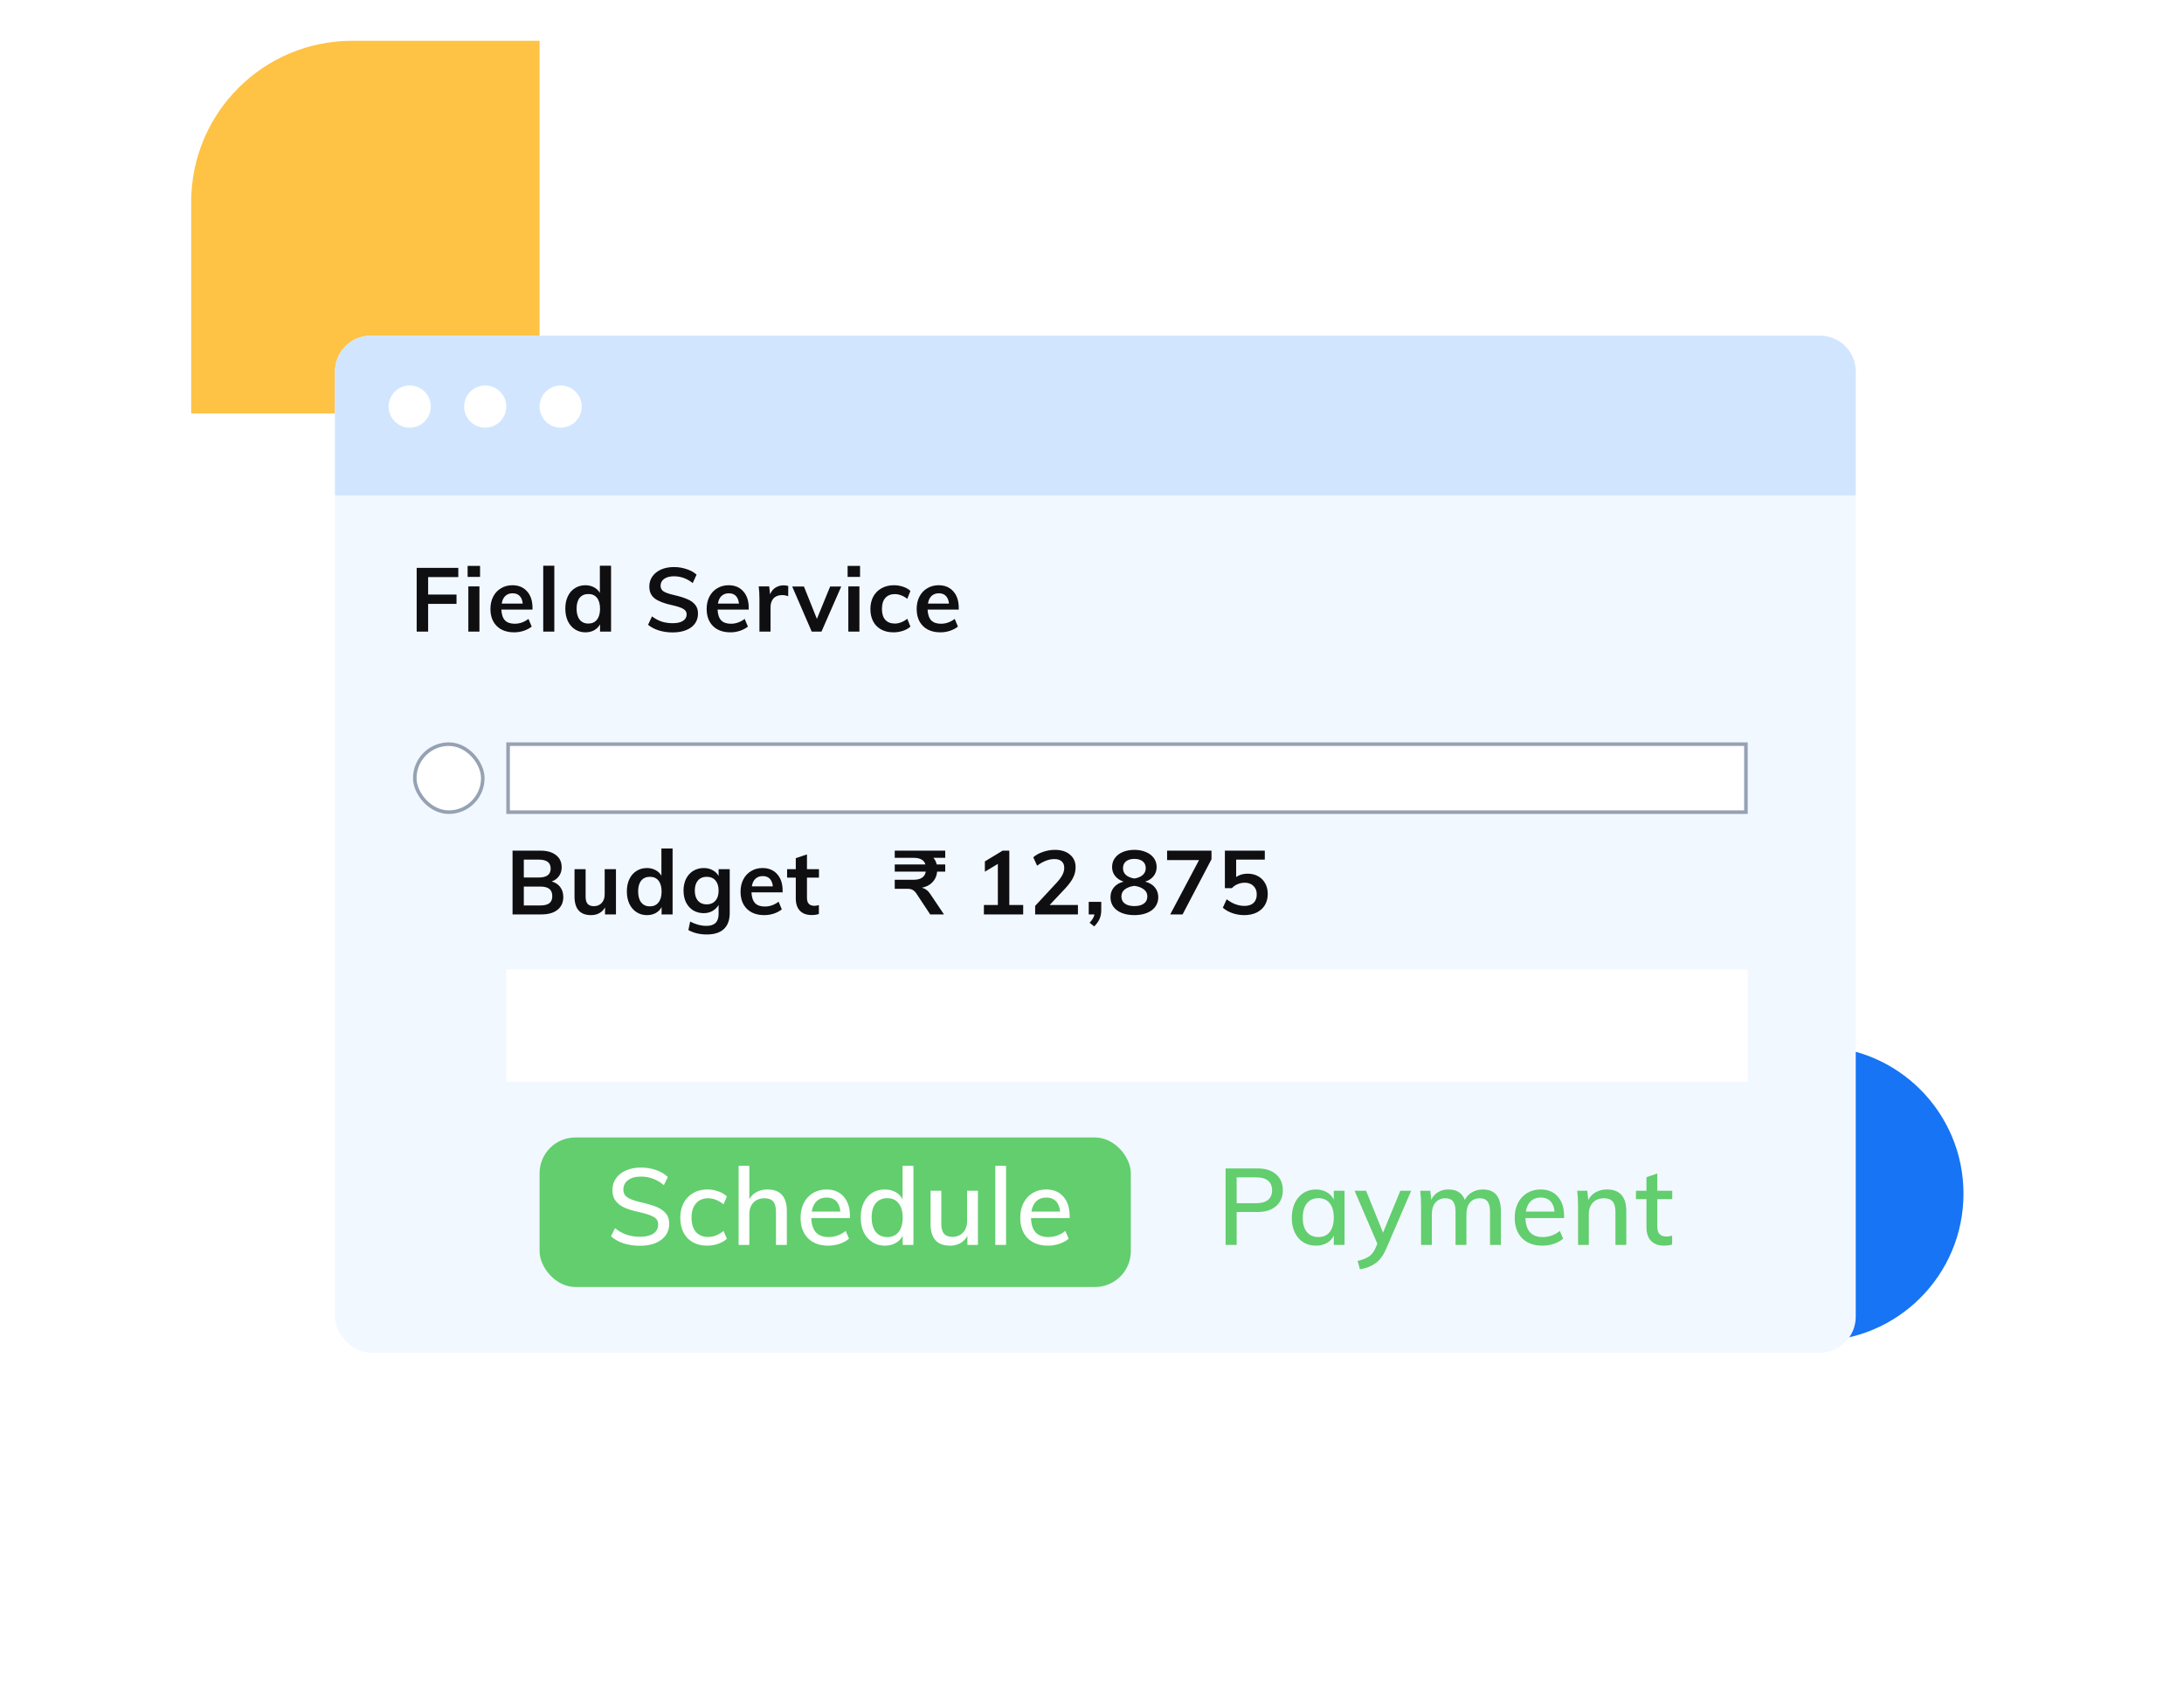
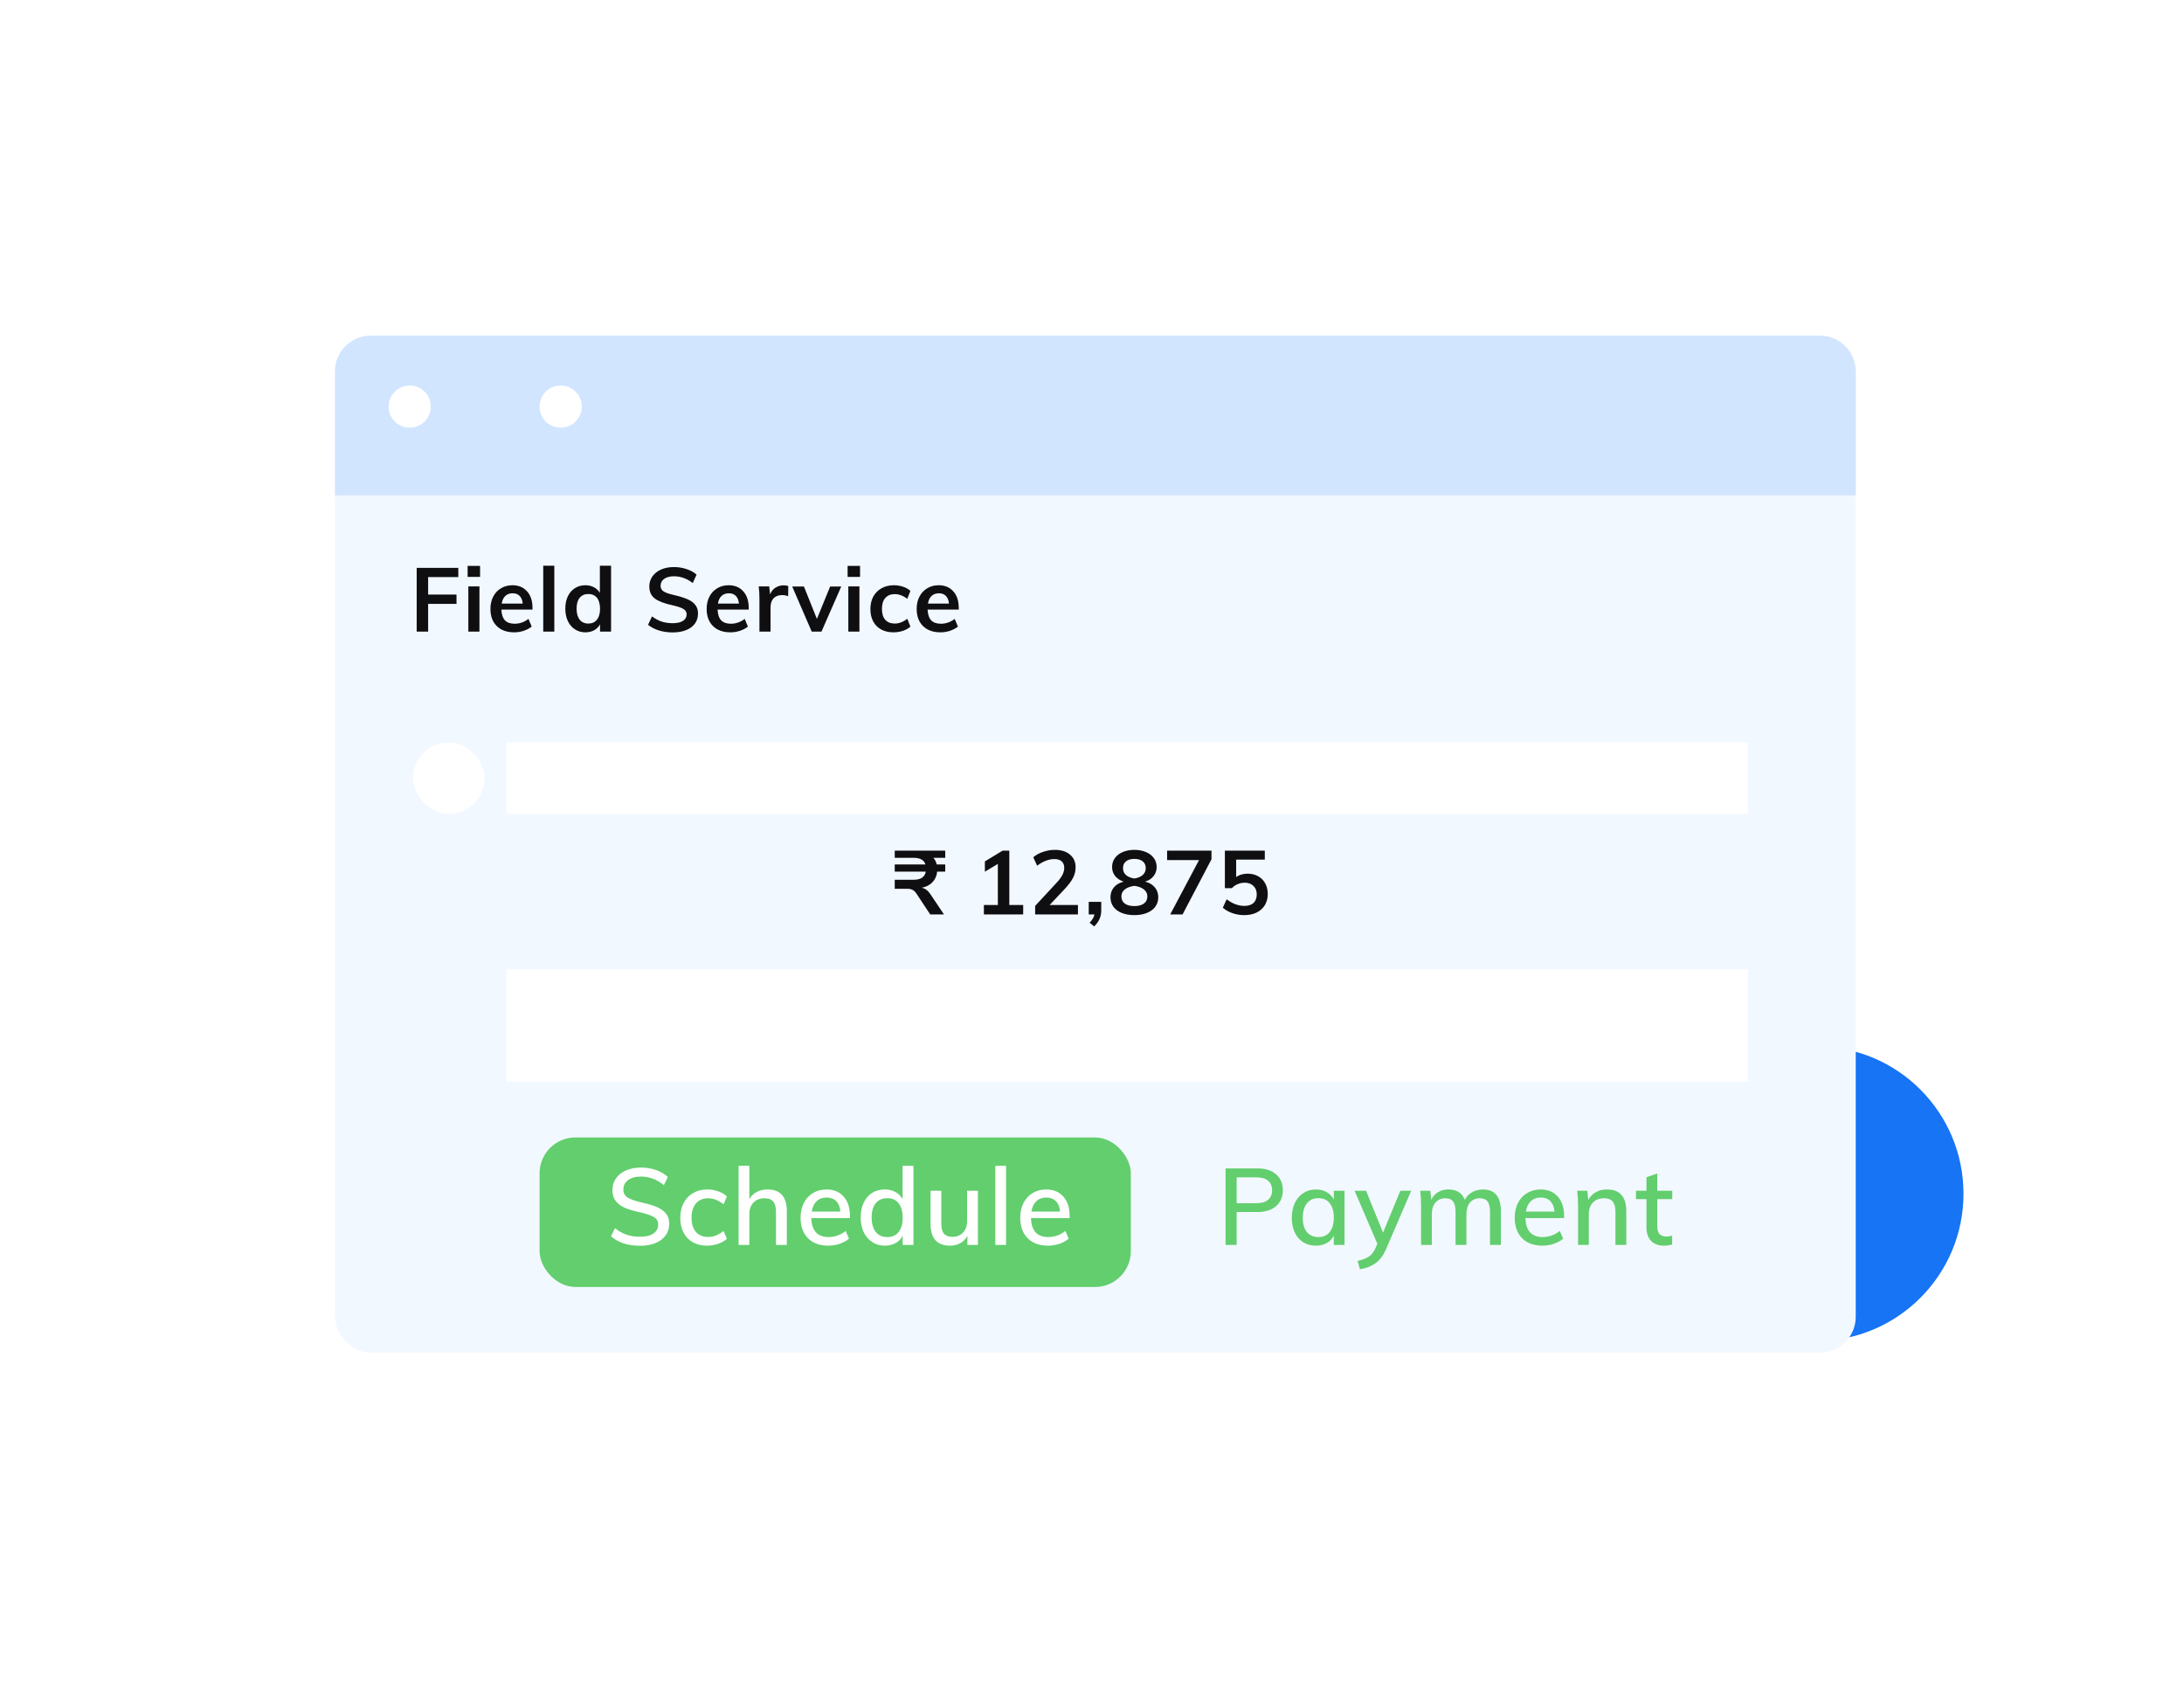
<svg xmlns="http://www.w3.org/2000/svg" width="122" height="94" viewBox="0 0 122 94" fill="none">
  <circle cx="101.455" cy="66.664" r="8.227" fill="#1674F5" />
-   <path d="M10.68 11.277C10.68 6.307 14.709 2.277 19.68 2.277H30.141V23.093H10.68V11.277Z" fill="#FEC245" />
  <g filter="url(#filter0_d)">
    <rect x="18.711" y="10.746" width="84.952" height="56.792" rx="2" fill="#F2F8FF" />
    <rect x="30.141" y="55.523" width="33.028" height="8.35" rx="2" fill="#62CE6E" />
    <path d="M35.752 61.571C35.42 61.571 35.116 61.527 34.84 61.439C34.568 61.351 34.332 61.219 34.132 61.043L34.354 60.587C34.562 60.755 34.778 60.877 35.002 60.953C35.226 61.029 35.478 61.067 35.758 61.067C36.078 61.067 36.326 61.007 36.502 60.887C36.678 60.767 36.766 60.597 36.766 60.377C36.766 60.193 36.684 60.055 36.52 59.963C36.356 59.867 36.096 59.779 35.74 59.699C35.4 59.627 35.122 59.545 34.906 59.453C34.69 59.357 34.52 59.231 34.396 59.075C34.272 58.915 34.21 58.711 34.21 58.463C34.21 58.215 34.276 57.997 34.408 57.809C34.54 57.617 34.726 57.469 34.966 57.365C35.21 57.257 35.49 57.203 35.806 57.203C36.106 57.203 36.386 57.249 36.646 57.341C36.91 57.433 37.13 57.563 37.306 57.731L37.084 58.187C36.888 58.023 36.686 57.903 36.478 57.827C36.27 57.747 36.048 57.707 35.812 57.707C35.504 57.707 35.262 57.773 35.086 57.905C34.91 58.033 34.822 58.209 34.822 58.433C34.822 58.625 34.898 58.771 35.05 58.871C35.206 58.971 35.454 59.061 35.794 59.141C36.15 59.221 36.438 59.305 36.658 59.393C36.878 59.481 37.054 59.601 37.186 59.753C37.318 59.905 37.384 60.101 37.384 60.341C37.384 60.589 37.318 60.805 37.186 60.989C37.054 61.173 36.864 61.317 36.616 61.421C36.372 61.521 36.084 61.571 35.752 61.571ZM39.495 61.565C39.191 61.565 38.925 61.501 38.697 61.373C38.473 61.245 38.301 61.065 38.181 60.833C38.061 60.597 38.001 60.323 38.001 60.011C38.001 59.699 38.063 59.423 38.187 59.183C38.315 58.943 38.493 58.757 38.721 58.625C38.949 58.493 39.215 58.427 39.519 58.427C39.731 58.427 39.935 58.463 40.131 58.535C40.327 58.603 40.485 58.697 40.605 58.817L40.419 59.255C40.135 59.031 39.849 58.919 39.561 58.919C39.269 58.919 39.041 59.015 38.877 59.207C38.713 59.395 38.631 59.661 38.631 60.005C38.631 60.349 38.713 60.615 38.877 60.803C39.041 60.987 39.269 61.079 39.561 61.079C39.857 61.079 40.143 60.967 40.419 60.743L40.605 61.181C40.477 61.301 40.313 61.395 40.113 61.463C39.917 61.531 39.711 61.565 39.495 61.565ZM42.867 58.427C43.591 58.427 43.953 58.831 43.953 59.639V61.523H43.347V59.675C43.347 59.411 43.295 59.219 43.191 59.099C43.091 58.979 42.929 58.919 42.705 58.919C42.449 58.919 42.243 58.999 42.087 59.159C41.935 59.319 41.859 59.533 41.859 59.801V61.523H41.259V57.107H41.859V58.967C41.959 58.791 42.097 58.657 42.273 58.565C42.449 58.473 42.647 58.427 42.867 58.427ZM47.48 60.023H45.32C45.34 60.731 45.662 61.085 46.286 61.085C46.634 61.085 46.952 60.971 47.24 60.743L47.426 61.175C47.29 61.295 47.116 61.391 46.904 61.463C46.696 61.531 46.486 61.565 46.274 61.565C45.79 61.565 45.41 61.427 45.134 61.151C44.858 60.871 44.72 60.489 44.72 60.005C44.72 59.697 44.78 59.423 44.9 59.183C45.024 58.943 45.196 58.757 45.416 58.625C45.636 58.493 45.886 58.427 46.166 58.427C46.574 58.427 46.894 58.559 47.126 58.823C47.362 59.087 47.48 59.453 47.48 59.921V60.023ZM46.178 58.877C45.95 58.877 45.764 58.945 45.62 59.081C45.476 59.217 45.384 59.411 45.344 59.663H46.946C46.922 59.407 46.844 59.213 46.712 59.081C46.58 58.945 46.402 58.877 46.178 58.877ZM51.025 57.107V61.523H50.425V61.007C50.337 61.187 50.205 61.325 50.029 61.421C49.857 61.517 49.655 61.565 49.423 61.565C49.163 61.565 48.931 61.499 48.727 61.367C48.523 61.235 48.363 61.051 48.247 60.815C48.135 60.575 48.079 60.299 48.079 59.987C48.079 59.675 48.135 59.401 48.247 59.165C48.359 58.929 48.515 58.747 48.715 58.619C48.919 58.491 49.155 58.427 49.423 58.427C49.651 58.427 49.851 58.475 50.023 58.571C50.199 58.667 50.331 58.803 50.419 58.979V57.107H51.025ZM49.561 61.085C49.837 61.085 50.049 60.991 50.197 60.803C50.349 60.611 50.425 60.343 50.425 59.999C50.425 59.655 50.349 59.389 50.197 59.201C50.049 59.009 49.839 58.913 49.567 58.913C49.291 58.913 49.075 59.007 48.919 59.195C48.767 59.383 48.691 59.647 48.691 59.987C48.691 60.331 48.767 60.601 48.919 60.797C49.075 60.989 49.289 61.085 49.561 61.085ZM54.628 58.499V61.523H54.04V61.019C53.944 61.195 53.812 61.331 53.644 61.427C53.476 61.519 53.286 61.565 53.074 61.565C52.346 61.565 51.982 61.161 51.982 60.353V58.499H52.582V60.347C52.582 60.595 52.632 60.779 52.732 60.899C52.836 61.015 52.992 61.073 53.2 61.073C53.448 61.073 53.646 60.993 53.794 60.833C53.946 60.673 54.022 60.461 54.022 60.197V58.499H54.628ZM55.599 57.107H56.199V61.523H55.599V57.107ZM59.752 60.023H57.592C57.612 60.731 57.934 61.085 58.558 61.085C58.906 61.085 59.224 60.971 59.512 60.743L59.698 61.175C59.562 61.295 59.388 61.391 59.176 61.463C58.968 61.531 58.758 61.565 58.546 61.565C58.062 61.565 57.682 61.427 57.406 61.151C57.13 60.871 56.992 60.489 56.992 60.005C56.992 59.697 57.052 59.423 57.172 59.183C57.296 58.943 57.468 58.757 57.688 58.625C57.908 58.493 58.158 58.427 58.438 58.427C58.846 58.427 59.166 58.559 59.398 58.823C59.634 59.087 59.752 59.453 59.752 59.921V60.023ZM58.45 58.877C58.222 58.877 58.036 58.945 57.892 59.081C57.748 59.217 57.656 59.411 57.616 59.663H59.218C59.194 59.407 59.116 59.213 58.984 59.081C58.852 58.945 58.674 58.877 58.45 58.877Z" fill="white" />
    <path d="M68.462 57.251H70.238C70.686 57.251 71.034 57.361 71.282 57.581C71.534 57.797 71.66 58.093 71.66 58.469C71.66 58.845 71.532 59.143 71.276 59.363C71.024 59.579 70.678 59.687 70.238 59.687H69.08V61.523H68.462V57.251ZM70.166 59.195C70.462 59.195 70.684 59.133 70.832 59.009C70.984 58.885 71.06 58.705 71.06 58.469C71.06 58.237 70.984 58.059 70.832 57.935C70.684 57.811 70.462 57.749 70.166 57.749H69.08V59.195H70.166ZM75.107 58.499V61.523H74.507V61.007C74.419 61.187 74.287 61.325 74.111 61.421C73.939 61.517 73.737 61.565 73.505 61.565C73.237 61.565 73.001 61.501 72.797 61.373C72.597 61.245 72.441 61.065 72.329 60.833C72.217 60.597 72.161 60.323 72.161 60.011C72.161 59.699 72.217 59.423 72.329 59.183C72.445 58.943 72.605 58.757 72.809 58.625C73.013 58.493 73.245 58.427 73.505 58.427C73.737 58.427 73.939 58.477 74.111 58.577C74.283 58.673 74.415 58.811 74.507 58.991V58.499H75.107ZM73.649 61.085C73.921 61.085 74.131 60.991 74.279 60.803C74.431 60.611 74.507 60.343 74.507 59.999C74.507 59.651 74.431 59.383 74.279 59.195C74.131 59.007 73.919 58.913 73.643 58.913C73.371 58.913 73.157 59.011 73.001 59.207C72.849 59.399 72.773 59.667 72.773 60.011C72.773 60.351 72.849 60.615 73.001 60.803C73.157 60.991 73.373 61.085 73.649 61.085ZM78.83 58.499L77.42 61.769C77.264 62.125 77.068 62.385 76.832 62.549C76.6 62.717 76.312 62.829 75.968 62.885L75.836 62.417C76.12 62.353 76.334 62.269 76.478 62.165C76.626 62.065 76.744 61.913 76.832 61.709L76.94 61.457L75.668 58.499H76.31L77.258 60.839L78.224 58.499H78.83ZM82.832 58.427C83.504 58.427 83.841 58.831 83.841 59.639V61.523H83.234V59.669C83.234 59.409 83.189 59.219 83.097 59.099C83.008 58.979 82.865 58.919 82.665 58.919C82.433 58.919 82.249 58.999 82.112 59.159C81.981 59.319 81.915 59.537 81.915 59.813V61.523H81.308V59.669C81.308 59.409 81.263 59.219 81.171 59.099C81.082 58.979 80.939 58.919 80.739 58.919C80.507 58.919 80.323 58.999 80.186 59.159C80.05 59.319 79.983 59.537 79.983 59.813V61.523H79.382V59.351C79.382 59.035 79.367 58.751 79.335 58.499H79.898L79.953 59.003C80.04 58.819 80.166 58.677 80.331 58.577C80.495 58.477 80.686 58.427 80.906 58.427C81.374 58.427 81.68 58.621 81.825 59.009C81.916 58.829 82.05 58.687 82.227 58.583C82.406 58.479 82.609 58.427 82.832 58.427ZM87.373 60.023H85.213C85.233 60.731 85.555 61.085 86.179 61.085C86.527 61.085 86.845 60.971 87.133 60.743L87.319 61.175C87.183 61.295 87.009 61.391 86.797 61.463C86.589 61.531 86.379 61.565 86.167 61.565C85.683 61.565 85.303 61.427 85.027 61.151C84.751 60.871 84.613 60.489 84.613 60.005C84.613 59.697 84.673 59.423 84.793 59.183C84.917 58.943 85.089 58.757 85.309 58.625C85.529 58.493 85.779 58.427 86.059 58.427C86.467 58.427 86.787 58.559 87.019 58.823C87.255 59.087 87.373 59.453 87.373 59.921V60.023ZM86.071 58.877C85.843 58.877 85.657 58.945 85.513 59.081C85.369 59.217 85.277 59.411 85.237 59.663H86.839C86.815 59.407 86.737 59.213 86.605 59.081C86.473 58.945 86.295 58.877 86.071 58.877ZM89.76 58.427C90.484 58.427 90.846 58.831 90.846 59.639V61.523H90.24V59.675C90.24 59.411 90.188 59.219 90.084 59.099C89.984 58.979 89.822 58.919 89.598 58.919C89.342 58.919 89.136 58.999 88.98 59.159C88.828 59.319 88.752 59.533 88.752 59.801V61.523H88.152V59.351C88.152 59.035 88.136 58.751 88.104 58.499H88.668L88.722 59.021C88.818 58.829 88.956 58.683 89.136 58.583C89.32 58.479 89.528 58.427 89.76 58.427ZM92.579 58.967V60.485C92.579 60.693 92.623 60.841 92.711 60.929C92.803 61.013 92.929 61.055 93.089 61.055C93.193 61.055 93.299 61.039 93.407 61.007V61.499C93.275 61.543 93.125 61.565 92.957 61.565C92.645 61.565 92.403 61.477 92.231 61.301C92.059 61.125 91.973 60.869 91.973 60.533V58.967H91.385V58.499H91.973V57.743L92.579 57.533V58.499H93.413V58.967H92.579Z" fill="#62CE6E" />
    <path d="M23.276 23.713H25.601V24.228H23.916V25.203H25.501V25.723H23.916V27.273H23.276V23.713ZM26.162 24.748H26.782V27.273H26.162V24.748ZM26.817 23.603V24.218H26.122V23.603H26.817ZM29.746 26.043H28.006C28.019 26.313 28.086 26.513 28.206 26.643C28.329 26.77 28.511 26.833 28.751 26.833C29.027 26.833 29.284 26.743 29.521 26.563L29.701 26.993C29.581 27.09 29.432 27.168 29.256 27.228C29.082 27.285 28.906 27.313 28.726 27.313C28.312 27.313 27.987 27.197 27.751 26.963C27.514 26.73 27.396 26.41 27.396 26.003C27.396 25.747 27.447 25.518 27.551 25.318C27.654 25.118 27.799 24.963 27.986 24.853C28.172 24.74 28.384 24.683 28.621 24.683C28.967 24.683 29.241 24.797 29.441 25.023C29.644 25.247 29.746 25.555 29.746 25.948V26.043ZM28.636 25.133C28.469 25.133 28.332 25.183 28.226 25.283C28.122 25.38 28.056 25.522 28.026 25.708H29.201C29.181 25.518 29.122 25.375 29.026 25.278C28.932 25.182 28.802 25.133 28.636 25.133ZM30.345 23.593H30.965V27.273H30.345V23.593ZM34.134 23.593V27.273H33.519V26.868C33.442 27.008 33.332 27.118 33.189 27.198C33.045 27.275 32.882 27.313 32.699 27.313C32.482 27.313 32.289 27.258 32.119 27.148C31.949 27.038 31.815 26.883 31.719 26.683C31.625 26.48 31.579 26.248 31.579 25.988C31.579 25.728 31.625 25.5 31.719 25.303C31.812 25.107 31.944 24.955 32.114 24.848C32.284 24.738 32.479 24.683 32.699 24.683C32.879 24.683 33.039 24.722 33.179 24.798C33.322 24.872 33.432 24.977 33.509 25.113V23.593H34.134ZM32.864 26.823C33.07 26.823 33.23 26.752 33.344 26.608C33.46 26.465 33.519 26.262 33.519 25.998C33.519 25.735 33.462 25.532 33.349 25.388C33.235 25.245 33.075 25.173 32.869 25.173C32.659 25.173 32.495 25.245 32.379 25.388C32.265 25.528 32.209 25.728 32.209 25.988C32.209 26.252 32.265 26.457 32.379 26.603C32.495 26.75 32.657 26.823 32.864 26.823ZM37.576 27.318C37.303 27.318 37.046 27.282 36.806 27.208C36.57 27.135 36.368 27.03 36.201 26.893L36.421 26.423C36.595 26.553 36.775 26.65 36.961 26.713C37.151 26.773 37.358 26.803 37.581 26.803C37.828 26.803 38.018 26.76 38.151 26.673C38.288 26.587 38.356 26.465 38.356 26.308C38.356 26.175 38.293 26.073 38.166 26.003C38.043 25.93 37.838 25.862 37.551 25.798C37.105 25.702 36.78 25.577 36.576 25.423C36.373 25.27 36.271 25.047 36.271 24.753C36.271 24.543 36.328 24.357 36.441 24.193C36.555 24.03 36.715 23.902 36.921 23.808C37.131 23.715 37.373 23.668 37.646 23.668C37.896 23.668 38.133 23.707 38.356 23.783C38.583 23.857 38.768 23.96 38.911 24.093L38.696 24.563C38.38 24.31 38.03 24.183 37.646 24.183C37.416 24.183 37.235 24.232 37.101 24.328C36.968 24.422 36.901 24.55 36.901 24.713C36.901 24.853 36.96 24.96 37.076 25.033C37.196 25.107 37.4 25.175 37.686 25.238C37.983 25.308 38.225 25.385 38.411 25.468C38.598 25.548 38.741 25.653 38.841 25.783C38.941 25.91 38.991 26.07 38.991 26.263C38.991 26.477 38.935 26.663 38.821 26.823C38.708 26.98 38.545 27.102 38.331 27.188C38.118 27.275 37.866 27.318 37.576 27.318ZM41.824 26.043H40.084C40.097 26.313 40.164 26.513 40.284 26.643C40.407 26.77 40.589 26.833 40.829 26.833C41.106 26.833 41.362 26.743 41.599 26.563L41.779 26.993C41.659 27.09 41.511 27.168 41.334 27.228C41.161 27.285 40.984 27.313 40.804 27.313C40.391 27.313 40.066 27.197 39.829 26.963C39.593 26.73 39.474 26.41 39.474 26.003C39.474 25.747 39.526 25.518 39.629 25.318C39.733 25.118 39.877 24.963 40.064 24.853C40.251 24.74 40.462 24.683 40.699 24.683C41.046 24.683 41.319 24.797 41.519 25.023C41.722 25.247 41.824 25.555 41.824 25.948V26.043ZM40.714 25.133C40.547 25.133 40.411 25.183 40.304 25.283C40.201 25.38 40.134 25.522 40.104 25.708H41.279C41.259 25.518 41.201 25.375 41.104 25.278C41.011 25.182 40.881 25.133 40.714 25.133ZM43.783 24.688C43.88 24.688 43.963 24.702 44.033 24.728L44.028 25.298C43.922 25.255 43.812 25.233 43.698 25.233C43.485 25.233 43.322 25.295 43.208 25.418C43.098 25.542 43.043 25.705 43.043 25.908V27.273H42.423V25.463C42.423 25.197 42.41 24.958 42.383 24.748H42.968L43.018 25.193C43.082 25.03 43.182 24.905 43.318 24.818C43.455 24.732 43.61 24.688 43.783 24.688ZM46.993 24.753L45.888 27.273H45.343L44.253 24.753H44.908L45.633 26.563L46.373 24.753H46.993ZM47.388 24.748H48.008V27.273H47.388V24.748ZM48.043 23.603V24.218H47.348V23.603H48.043ZM49.906 27.313C49.643 27.313 49.415 27.26 49.221 27.153C49.028 27.047 48.88 26.897 48.776 26.703C48.673 26.507 48.621 26.277 48.621 26.013C48.621 25.75 48.675 25.518 48.781 25.318C48.891 25.118 49.045 24.963 49.241 24.853C49.441 24.74 49.671 24.683 49.931 24.683C50.111 24.683 50.285 24.712 50.451 24.768C50.621 24.825 50.756 24.903 50.856 25.003L50.681 25.443C50.575 25.357 50.461 25.292 50.341 25.248C50.221 25.202 50.103 25.178 49.986 25.178C49.76 25.178 49.583 25.25 49.456 25.393C49.33 25.533 49.266 25.737 49.266 26.003C49.266 26.27 49.328 26.473 49.451 26.613C49.578 26.753 49.756 26.823 49.986 26.823C50.103 26.823 50.221 26.8 50.341 26.753C50.461 26.707 50.575 26.64 50.681 26.553L50.856 26.993C50.75 27.093 50.611 27.172 50.441 27.228C50.271 27.285 50.093 27.313 49.906 27.313ZM53.556 26.043H51.816C51.829 26.313 51.896 26.513 52.016 26.643C52.139 26.77 52.321 26.833 52.561 26.833C52.838 26.833 53.094 26.743 53.331 26.563L53.511 26.993C53.391 27.09 53.243 27.168 53.066 27.228C52.893 27.285 52.716 27.313 52.536 27.313C52.123 27.313 51.798 27.197 51.561 26.963C51.324 26.73 51.206 26.41 51.206 26.003C51.206 25.747 51.258 25.518 51.361 25.318C51.464 25.118 51.609 24.963 51.796 24.853C51.983 24.74 52.194 24.683 52.431 24.683C52.778 24.683 53.051 24.797 53.251 25.023C53.454 25.247 53.556 25.555 53.556 25.948V26.043ZM52.446 25.133C52.279 25.133 52.143 25.183 52.036 25.283C51.933 25.38 51.866 25.522 51.836 25.708H53.011C52.991 25.518 52.933 25.375 52.836 25.278C52.743 25.182 52.613 25.133 52.446 25.133Z" fill="#0F0F12" />
-     <path d="M30.821 41.226C31.028 41.286 31.186 41.391 31.296 41.541C31.409 41.691 31.466 41.876 31.466 42.096C31.466 42.4 31.358 42.638 31.141 42.811C30.928 42.981 30.629 43.066 30.246 43.066H28.631V39.506H30.196C30.563 39.506 30.851 39.59 31.061 39.756C31.271 39.92 31.376 40.146 31.376 40.436C31.376 40.623 31.326 40.786 31.226 40.926C31.129 41.063 30.994 41.163 30.821 41.226ZM29.261 41.006H30.091C30.538 41.006 30.761 40.84 30.761 40.506C30.761 40.34 30.706 40.215 30.596 40.131C30.486 40.048 30.318 40.006 30.091 40.006H29.261V41.006ZM30.176 42.566C30.409 42.566 30.579 42.525 30.686 42.441C30.796 42.358 30.851 42.226 30.851 42.046C30.851 41.863 30.796 41.728 30.686 41.641C30.579 41.555 30.409 41.511 30.176 41.511H29.261V42.566H30.176ZM34.408 40.541V43.066H33.798V42.676C33.718 42.816 33.612 42.923 33.478 42.996C33.345 43.07 33.192 43.106 33.018 43.106C32.402 43.106 32.093 42.76 32.093 42.066V40.541H32.713V42.071C32.713 42.255 32.75 42.39 32.823 42.476C32.9 42.563 33.017 42.606 33.173 42.606C33.357 42.606 33.503 42.546 33.613 42.426C33.723 42.306 33.778 42.146 33.778 41.946V40.541H34.408ZM37.572 39.386V43.066H36.957V42.661C36.88 42.801 36.77 42.911 36.627 42.991C36.483 43.068 36.32 43.106 36.137 43.106C35.92 43.106 35.727 43.051 35.557 42.941C35.387 42.831 35.253 42.676 35.157 42.476C35.063 42.273 35.017 42.041 35.017 41.781C35.017 41.521 35.063 41.293 35.157 41.096C35.25 40.9 35.382 40.748 35.552 40.641C35.722 40.531 35.917 40.476 36.137 40.476C36.317 40.476 36.477 40.515 36.617 40.591C36.76 40.665 36.87 40.77 36.947 40.906V39.386H37.572ZM36.302 42.616C36.508 42.616 36.668 42.545 36.782 42.401C36.898 42.258 36.957 42.055 36.957 41.791C36.957 41.528 36.9 41.325 36.787 41.181C36.673 41.038 36.513 40.966 36.307 40.966C36.097 40.966 35.933 41.038 35.817 41.181C35.703 41.321 35.647 41.521 35.647 41.781C35.647 42.045 35.703 42.25 35.817 42.396C35.933 42.543 36.095 42.616 36.302 42.616ZM40.763 40.541V42.986C40.763 43.38 40.654 43.678 40.438 43.881C40.221 44.085 39.903 44.186 39.483 44.186C39.093 44.186 38.749 44.105 38.453 43.941L38.553 43.466C38.859 43.626 39.164 43.706 39.468 43.706C39.917 43.706 40.142 43.483 40.142 43.036V42.536C40.066 42.673 39.954 42.785 39.807 42.871C39.661 42.955 39.496 42.996 39.312 42.996C39.093 42.996 38.896 42.945 38.722 42.841C38.553 42.735 38.419 42.586 38.322 42.396C38.229 42.203 38.182 41.983 38.182 41.736C38.182 41.49 38.229 41.271 38.322 41.081C38.419 40.888 38.553 40.74 38.722 40.636C38.896 40.53 39.093 40.476 39.312 40.476C39.499 40.476 39.664 40.516 39.807 40.596C39.954 40.673 40.066 40.781 40.142 40.921V40.541H40.763ZM39.477 42.506C39.684 42.506 39.846 42.438 39.962 42.301C40.083 42.165 40.142 41.976 40.142 41.736C40.142 41.496 40.084 41.308 39.968 41.171C39.851 41.035 39.688 40.966 39.477 40.966C39.271 40.966 39.108 41.035 38.987 41.171C38.871 41.308 38.812 41.496 38.812 41.736C38.812 41.976 38.871 42.165 38.987 42.301C39.108 42.438 39.271 42.506 39.477 42.506ZM43.718 41.836H41.978C41.991 42.106 42.058 42.306 42.178 42.436C42.301 42.563 42.483 42.626 42.723 42.626C42.999 42.626 43.256 42.536 43.493 42.356L43.673 42.786C43.553 42.883 43.404 42.961 43.228 43.021C43.054 43.078 42.878 43.106 42.698 43.106C42.284 43.106 41.959 42.99 41.723 42.756C41.486 42.523 41.368 42.203 41.368 41.796C41.368 41.54 41.419 41.311 41.523 41.111C41.626 40.911 41.771 40.756 41.958 40.646C42.144 40.533 42.356 40.476 42.593 40.476C42.939 40.476 43.213 40.59 43.413 40.816C43.616 41.04 43.718 41.348 43.718 41.741V41.836ZM42.608 40.926C42.441 40.926 42.304 40.976 42.198 41.076C42.094 41.173 42.028 41.315 41.998 41.501H43.173C43.153 41.311 43.094 41.168 42.998 41.071C42.904 40.975 42.774 40.926 42.608 40.926ZM45.078 41.011V42.141C45.078 42.438 45.216 42.586 45.493 42.586C45.569 42.586 45.653 42.573 45.743 42.546V43.041C45.633 43.081 45.499 43.101 45.343 43.101C45.056 43.101 44.836 43.021 44.683 42.861C44.529 42.701 44.453 42.471 44.453 42.171V41.011H43.968V40.541H44.453V39.926L45.078 39.716V40.541H45.748V41.011H45.078Z" fill="#0F0F12" />
    <path d="M52.141 39.906C52.231 40.006 52.292 40.13 52.326 40.276H52.801V40.676H52.351C52.327 40.916 52.239 41.115 52.086 41.271C51.936 41.428 51.737 41.53 51.491 41.576C51.591 41.6 51.681 41.641 51.761 41.701C51.841 41.761 51.916 41.846 51.986 41.956L52.731 43.066H51.961L51.211 41.931C51.144 41.825 51.072 41.75 50.996 41.706C50.922 41.66 50.824 41.636 50.701 41.636H49.981V41.131H51.046C51.239 41.131 51.392 41.093 51.506 41.016C51.619 40.94 51.689 40.826 51.716 40.676H49.981V40.276H51.696C51.659 40.153 51.586 40.061 51.476 40.001C51.366 39.938 51.222 39.906 51.046 39.906H49.981V39.506H52.801V39.906H52.141ZM57.156 42.541V43.066H54.961V42.541H55.741V40.246L55.016 40.681V40.106L56.006 39.506H56.381V42.541H57.156ZM60.214 42.541V43.066H57.824V42.591L59.034 41.286C59.177 41.13 59.282 40.986 59.349 40.856C59.416 40.726 59.449 40.598 59.449 40.471C59.449 40.308 59.401 40.185 59.304 40.101C59.211 40.018 59.075 39.976 58.899 39.976C58.586 39.976 58.264 40.1 57.934 40.346L57.719 39.876C57.859 39.75 58.039 39.65 58.259 39.576C58.479 39.5 58.7 39.461 58.924 39.461C59.281 39.461 59.562 39.55 59.769 39.726C59.979 39.9 60.084 40.135 60.084 40.431C60.084 40.635 60.039 40.826 59.949 41.006C59.862 41.186 59.715 41.388 59.509 41.611L58.634 42.541H60.214ZM61.517 42.366V42.826C61.517 43.003 61.487 43.163 61.427 43.306C61.367 43.45 61.265 43.593 61.122 43.736L60.867 43.531C61.023 43.365 61.113 43.21 61.137 43.066H60.817V42.366H61.517ZM63.967 41.236C64.197 41.293 64.377 41.398 64.507 41.551C64.637 41.705 64.702 41.89 64.702 42.106C64.702 42.31 64.645 42.488 64.532 42.641C64.422 42.791 64.265 42.906 64.062 42.986C63.862 43.066 63.63 43.106 63.367 43.106C63.103 43.106 62.87 43.066 62.667 42.986C62.467 42.906 62.31 42.791 62.197 42.641C62.087 42.488 62.032 42.31 62.032 42.106C62.032 41.89 62.097 41.705 62.227 41.551C62.357 41.398 62.537 41.293 62.767 41.236C62.567 41.17 62.408 41.065 62.292 40.921C62.178 40.778 62.122 40.611 62.122 40.421C62.122 40.228 62.175 40.06 62.282 39.916C62.388 39.77 62.535 39.658 62.722 39.581C62.912 39.501 63.127 39.461 63.367 39.461C63.607 39.461 63.82 39.501 64.007 39.581C64.197 39.658 64.345 39.77 64.452 39.916C64.558 40.06 64.612 40.228 64.612 40.421C64.612 40.615 64.553 40.785 64.437 40.931C64.323 41.075 64.167 41.176 63.967 41.236ZM63.367 39.966C63.17 39.966 63.015 40.011 62.902 40.101C62.788 40.191 62.732 40.32 62.732 40.486C62.732 40.643 62.788 40.771 62.902 40.871C63.018 40.968 63.173 41.031 63.367 41.061C63.56 41.031 63.713 40.968 63.827 40.871C63.943 40.771 64.002 40.643 64.002 40.486C64.002 40.32 63.945 40.191 63.832 40.101C63.718 40.011 63.563 39.966 63.367 39.966ZM63.367 42.601C63.593 42.601 63.77 42.555 63.897 42.461C64.027 42.368 64.092 42.235 64.092 42.061C64.092 41.898 64.025 41.766 63.892 41.666C63.762 41.566 63.587 41.501 63.367 41.471C63.147 41.501 62.97 41.566 62.837 41.666C62.707 41.766 62.642 41.898 62.642 42.061C62.642 42.235 62.705 42.368 62.832 42.461C62.962 42.555 63.14 42.601 63.367 42.601ZM67.675 39.506V39.986L66.06 43.066H65.37L66.98 40.031H65.195V39.506H67.675ZM69.693 40.791C69.916 40.791 70.113 40.84 70.283 40.936C70.453 41.03 70.584 41.163 70.678 41.336C70.771 41.506 70.818 41.703 70.818 41.926C70.818 42.16 70.764 42.366 70.658 42.546C70.551 42.723 70.398 42.861 70.198 42.961C69.998 43.058 69.766 43.106 69.503 43.106C69.279 43.106 69.059 43.07 68.843 42.996C68.626 42.92 68.448 42.818 68.308 42.691L68.523 42.221C68.846 42.468 69.176 42.591 69.513 42.591C69.736 42.591 69.906 42.536 70.023 42.426C70.143 42.313 70.203 42.153 70.203 41.946C70.203 41.75 70.141 41.593 70.018 41.476C69.898 41.356 69.736 41.296 69.533 41.296C69.393 41.296 69.261 41.323 69.138 41.376C69.014 41.426 68.906 41.501 68.813 41.601H68.423V39.506H70.653V40.006H69.053V40.976C69.233 40.853 69.446 40.791 69.693 40.791Z" fill="#0F0F12" />
    <path d="M18.711 12.746C18.711 11.642 19.606 10.746 20.711 10.746H101.663C102.767 10.746 103.663 11.642 103.663 12.746V19.664H18.711V12.746Z" fill="#D1E5FF" />
    <circle cx="22.887" cy="14.706" r="1.178" fill="white" />
-     <circle cx="27.104" cy="14.706" r="1.178" fill="white" />
    <circle cx="31.319" cy="14.706" r="1.178" fill="white" />
    <g filter="url(#filter1_d)">
      <rect x="28.281" y="31.457" width="69.348" height="4" fill="white" />
-       <rect x="28.381" y="31.557" width="69.148" height="3.8" stroke="#95A2B3" stroke-width="0.2" />
    </g>
    <rect x="28.281" y="46.137" width="69.348" height="6.278" fill="white" />
    <g filter="url(#filter2_d)">
      <rect x="23.07" y="31.457" width="4" height="4" rx="2" fill="white" />
-       <rect x="23.17" y="31.557" width="3.8" height="3.8" rx="1.9" stroke="#95A2B3" stroke-width="0.2" />
    </g>
  </g>
  <defs>
    <filter id="filter0_d" x="0.711" y="0.746" width="120.952" height="92.792" filterUnits="userSpaceOnUse" color-interpolation-filters="sRGB">
      <feFlood flood-opacity="0" result="BackgroundImageFix" />
      <feColorMatrix in="SourceAlpha" type="matrix" values="0 0 0 0 0 0 0 0 0 0 0 0 0 0 0 0 0 0 127 0" />
      <feOffset dy="8" />
      <feGaussianBlur stdDeviation="9" />
      <feColorMatrix type="matrix" values="0 0 0 0 0 0 0 0 0 0 0 0 0 0 0 0 0 0 0.1 0" />
      <feBlend mode="normal" in2="BackgroundImageFix" result="effect1_dropShadow" />
      <feBlend mode="normal" in="SourceGraphic" in2="effect1_dropShadow" result="shape" />
    </filter>
    <filter id="filter1_d" x="24.281" y="29.457" width="77.348" height="12" filterUnits="userSpaceOnUse" color-interpolation-filters="sRGB">
      <feFlood flood-opacity="0" result="BackgroundImageFix" />
      <feColorMatrix in="SourceAlpha" type="matrix" values="0 0 0 0 0 0 0 0 0 0 0 0 0 0 0 0 0 0 127 0" />
      <feOffset dy="2" />
      <feGaussianBlur stdDeviation="2" />
      <feColorMatrix type="matrix" values="0 0 0 0 0 0 0 0 0 0 0 0 0 0 0 0 0 0 0.1 0" />
      <feBlend mode="normal" in2="BackgroundImageFix" result="effect1_dropShadow" />
      <feBlend mode="normal" in="SourceGraphic" in2="effect1_dropShadow" result="shape" />
    </filter>
    <filter id="filter2_d" x="19.07" y="29.457" width="12" height="12" filterUnits="userSpaceOnUse" color-interpolation-filters="sRGB">
      <feFlood flood-opacity="0" result="BackgroundImageFix" />
      <feColorMatrix in="SourceAlpha" type="matrix" values="0 0 0 0 0 0 0 0 0 0 0 0 0 0 0 0 0 0 127 0" />
      <feOffset dy="2" />
      <feGaussianBlur stdDeviation="2" />
      <feColorMatrix type="matrix" values="0 0 0 0 0 0 0 0 0 0 0 0 0 0 0 0 0 0 0.1 0" />
      <feBlend mode="normal" in2="BackgroundImageFix" result="effect1_dropShadow" />
      <feBlend mode="normal" in="SourceGraphic" in2="effect1_dropShadow" result="shape" />
    </filter>
  </defs>
</svg>